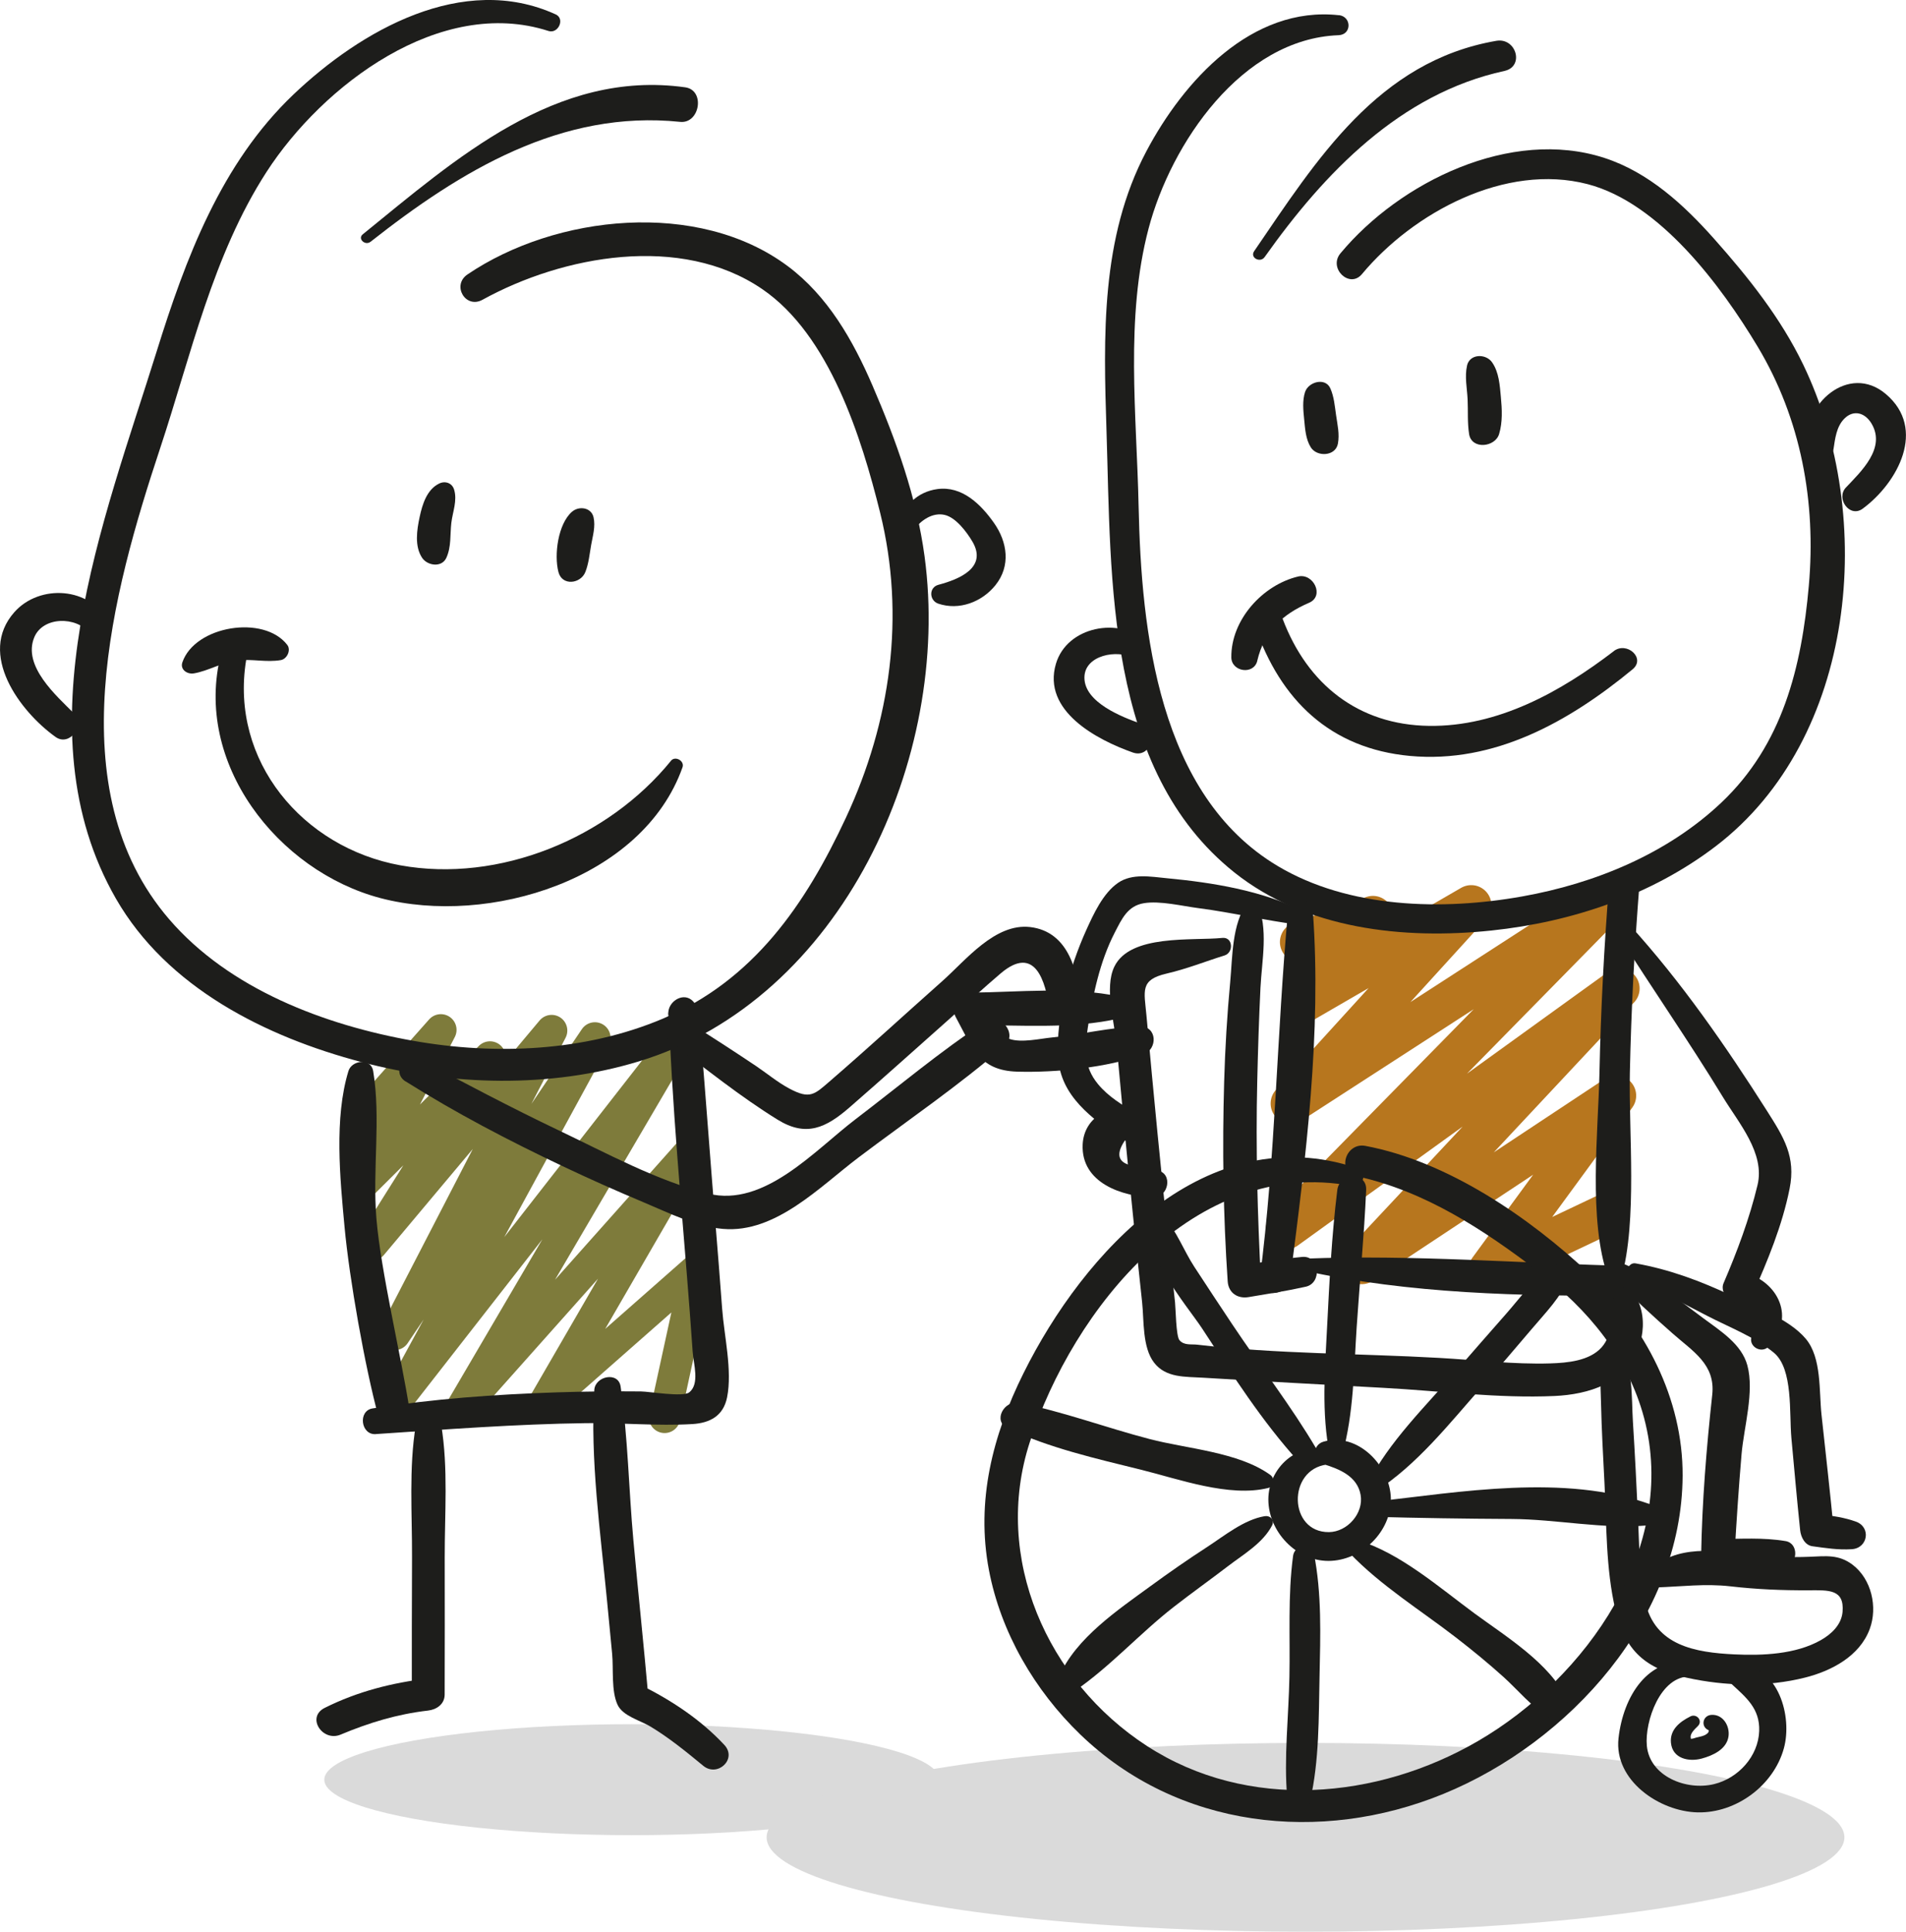
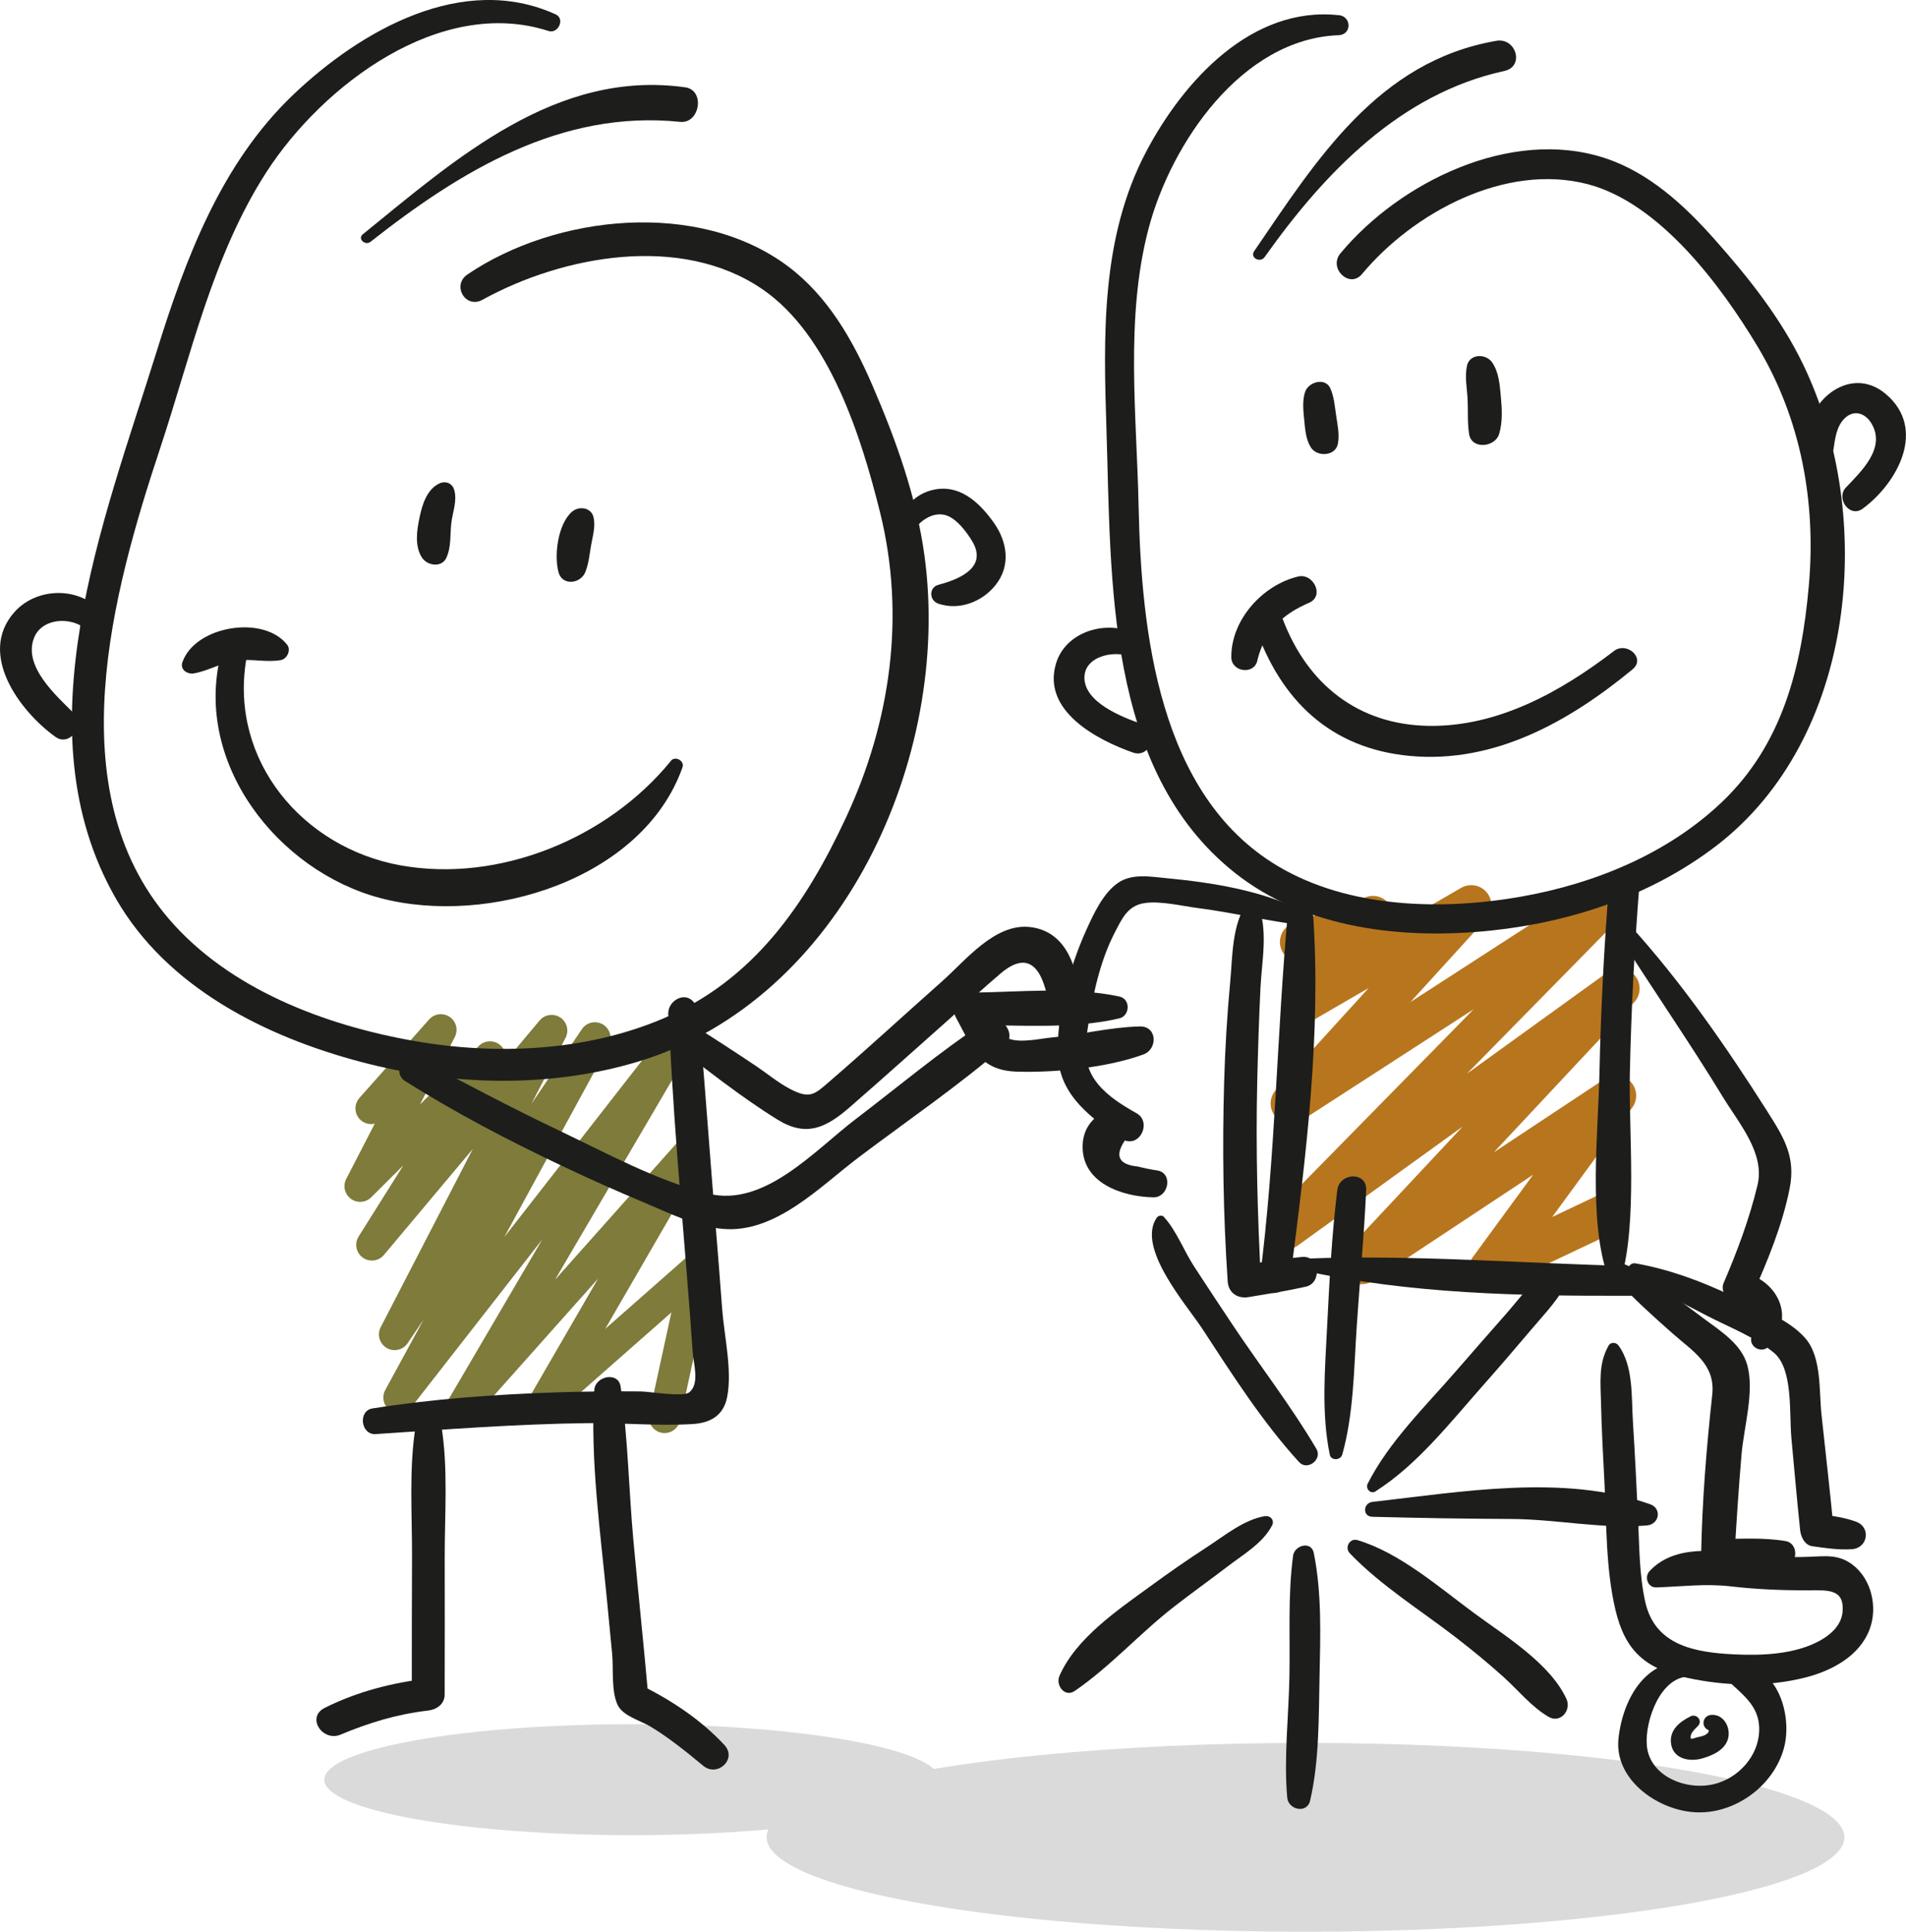
<svg xmlns="http://www.w3.org/2000/svg" id="Ebene_2" data-name="Ebene 2" viewBox="0 0 425.17 430.73">
  <defs>
    <style> .cls-1 { fill: #dadada; } .cls-2 { stroke: #b7761e; stroke-width: 9px; } .cls-2, .cls-3 { fill: none; stroke-linecap: round; stroke-linejoin: round; } .cls-4 { fill: #1d1d1b; } .cls-3 { stroke: #7e7b3b; stroke-width: 7px; } </style>
  </defs>
  <g id="Ebene_1-2" data-name="Ebene 1">
    <g>
      <polyline class="cls-2" points="290.01 210.05 306.26 204.26 290.88 223.46 328.19 201.86 287.94 246.05 360.48 199.14 286.85 274.08 361.25 220.41 303.76 281.83 360.48 244.3 332.12 283.03 359.06 270.26" />
      <polyline class="cls-3" points="82.79 247.14 98.34 229.63 80.34 264.48 109.3 235.68 82.96 277.57 123.05 229.79 88.03 297.54 132.7 231.43 89.01 311.61 150.7 232.57 102.92 314.06 153.65 257.12 121.25 313.08 155.45 282.97 148.25 316.03" />
      <ellipse class="cls-1" cx="140.96" cy="396.82" rx="68.62" ry="12.37" />
      <ellipse class="cls-1" cx="291.22" cy="409.67" rx="120.21" ry="21.05" />
-       <path class="cls-4" d="M77.73,238.8c-3.21,10.5-1.88,23.95-.87,34.79,1.08,11.61,4.52,31.07,7.57,42.33,1.12,4.15,7.57,2.58,6.94-1.49-1.79-11.62-6.45-31.06-7.41-42.81-.89-10.8,1.04-22.25-.72-32.84-.48-2.9-4.76-2.43-5.51.02h0Z" />
      <path class="cls-4" d="M83.83,319.76c15.64-1.04,31.26-2.23,46.94-2.44,7.82-.11,15.85.67,23.64.21,3.97-.23,6.95-1.83,7.78-5.96,1.2-6-.65-13.66-1.1-19.74-.48-6.5-1-12.99-1.53-19.48-1.11-13.66-2.1-27.33-3.23-40.98-.36-4.37-6.52-4.36-6.91,0-.01.14-.03.28-.04.42,1.96-.8,3.92-1.61,5.88-2.41,1.64,1.89.76-1.52.48-2.94-.25-1.25-.17-2.1-1.09-3.12-1.99-2.21-5.32-.26-5.56,2.27-.01.14-.03.28-.04.42-.39,4.16,5.97,3.95,6.49,0,.02-.14.04-.28.06-.42-1.85.76-3.7,1.52-5.56,2.27-1.83-2.19-.53-2.05-.8-.18-.11.78-.01,2.1.06,2.9.13,1.44.07,2.45,1.08,3.62,2.13,2.46,5.53.17,5.88-2.41.02-.14.04-.28.06-.42-2.3,0-4.61,0-6.91,0,1.07,23.38,3.5,46.68,5.1,70.02.19,2.75,1.64,7.22-.8,9.09-1.4,1.07-8.85-.21-10.76-.23-6.28-.06-12.55,0-18.82.21-13.75.45-27.44,1.44-41.03,3.58-3.29.52-2.63,5.95.71,5.73h0Z" />
      <path class="cls-4" d="M92.76,317.73c-1.59,9.58-.81,19.82-.85,29.54-.04,10.18-.06,20.37-.05,30.55,1.24-1.19,2.47-2.39,3.71-3.58-8.1.96-15.82,2.91-23.14,6.57-4.18,2.09-.49,7.65,3.55,5.96,6.36-2.66,12.62-4.57,19.5-5.36,1.92-.22,3.71-1.43,3.71-3.58.03-10.18.03-20.37.01-30.55-.02-9.72.81-19.97-.78-29.56-.46-2.77-5.19-2.73-5.65.02h0Z" />
      <path class="cls-4" d="M132.57,309.92c-.95,15.52,1.35,31.53,2.84,46.98.38,3.95.77,7.9,1.14,11.86.32,3.38-.23,8.26,1.21,11.36,1.18,2.53,5.09,3.49,7.35,4.86,4.2,2.54,7.98,5.62,11.76,8.74,3.18,2.63,7.65-1.5,4.7-4.66-5.3-5.67-11.77-9.93-18.69-13.37.59,1.02,1.19,2.05,1.78,3.07-1.04-11.78-2.29-23.54-3.37-35.32-1.04-11.38-1.21-22.97-2.85-34.28-.5-3.42-5.68-2.34-5.87.77h0Z" />
      <path class="cls-4" d="M123.96,3.21c-20.73-9.44-43.46,3.56-58.49,17.85-16.17,15.37-24.07,36.58-30.56,57.41-11.65,37.39-30.6,84.42-9.05,121.9,11.41,19.85,33.4,30.82,54.82,36.45,20.04,5.27,41.93,5.89,61.86-.17,45.28-13.78,69.74-67.72,63.71-112.54-1.78-13.24-6.37-25.96-11.64-38.18-4.34-10.05-9.96-19.93-18.89-26.59-19.96-14.89-51.76-11.49-71.45,1.86-3.55,2.41-.43,7.73,3.36,5.64,17.93-9.88,44.27-14.76,62.4-2.38,15.02,10.26,22.12,33.04,26.29,49.82,5.72,23.04,2.35,46.67-7.62,68.05-9.04,19.38-20.61,36.25-40.88,44.82-17.3,7.32-37.29,8.17-55.63,4.92-19.79-3.5-41.04-11.52-54.46-27.11-24.84-28.85-12.62-72.99-1.99-105.06,6.88-20.75,11.7-42.96,23.7-61.54C71.96,19,98.19-.89,122.36,6.91c2.15.69,3.75-2.72,1.6-3.7h0Z" />
      <path class="cls-4" d="M82.66,53.91c20.09-15.83,42.58-29.48,69.06-26.74,4.41.46,5.64-7.07,1.13-7.7-28.85-4.03-51.16,15.95-71.92,32.77-1.23.99.53,2.61,1.72,1.67h0Z" />
      <path class="cls-4" d="M24.12,138.71c-3.89-7.84-15.29-8.57-20.92-2.21-8.29,9.35,1.26,22.15,9.19,27.82,3.12,2.23,6.74-2.6,4.11-5.25-3.91-3.93-11.53-10.55-8.85-16.98,1.95-4.68,9.41-4.68,12.29-.95,1.82,2.36,5.57.39,4.18-2.42h0Z" />
      <path class="cls-4" d="M97.96,107.82c-2.74,1.34-3.74,4.62-4.34,7.41-.63,2.9-1.2,6.59.57,9.19,1.18,1.72,4.36,2.2,5.38-.05,1.13-2.49.8-5.11,1.11-7.78.29-2.48,1.38-4.97.61-7.45-.46-1.47-2-1.97-3.33-1.32h0Z" />
      <path class="cls-4" d="M127.58,114.11c-3.12,2.76-4.01,9.61-3.01,13.44.83,3.17,4.97,2.63,6.01-.02.76-1.94.93-4,1.29-6.03.36-2.04,1-4.1.53-6.16-.51-2.24-3.3-2.57-4.82-1.22h0Z" />
      <path class="cls-4" d="M298.64,3.39c-19.41-2.12-34.63,14.66-42.93,30.36-10.21,19.31-9.56,41.26-8.88,62.45,1.06,33.06-.22,75.42,28.52,98.33,15.88,12.66,37.77,15.02,57.37,12.95,17.87-1.88,35.65-7.83,50.03-18.81,31.35-23.94,35.88-73.37,19.49-107.37-5-10.37-12.2-19.42-19.82-27.99-6.78-7.63-14.67-14.91-24.57-18.11-20.87-6.75-45.57,5.36-58.83,21.28-2.78,3.33,2.03,7.95,4.79,4.64,11.43-13.72,32-24.83,50.34-20.06,16.08,4.19,29.78,22.65,37.93,36.23,9.69,16.15,13.07,34.7,11.41,53.34-1.61,18.16-5.85,35.41-19.5,48.32-12.09,11.44-28.22,18.04-44.43,20.93-17.8,3.18-38.65,2.69-54.54-6.78-26.6-15.84-30.44-52.35-31.03-80.22-.43-20.33-3.03-42.05,2.23-61.95,5.01-18.96,20.78-42.27,42.37-43.08,2.97-.11,2.95-4.16.06-4.48h0Z" />
      <path class="cls-4" d="M287.31,203.24c-2.51,27.33-2.75,54.63-6.29,81.91-.55,4.26,6.23,4.18,6.78,0,3.47-26.74,7.04-54.93,5.06-81.91-.26-3.52-5.23-3.48-5.55,0h0Z" />
      <path class="cls-4" d="M290.72,283.28c23.73,5.24,48.62,5.72,72.86,5.64,4.33-.01,4.46-6.53.09-6.63-24.15-.59-48.42-2.58-72.56-1.65-1.48.06-1.98,2.3-.39,2.65h0Z" />
      <path class="cls-4" d="M361.68,284.92c3.59-12.74,1.62-32.54,1.89-45.67.3-14.13,1.04-28.24,2.16-42.33.34-4.29-6.44-4.23-6.78,0-1.12,14.09-1.87,28.2-2.16,42.33-.27,13.03-2.54,32.97,1.91,45.42.4,1.13,2.62.01,2.98-1.24v1.49h0Z" />
      <path class="cls-4" d="M282.1,57.32c13.32-18.79,30.27-36.46,53.49-41.5,4.52-.98,2.64-7.48-1.8-6.72-26.43,4.56-40.1,26.55-54.03,46.91-.99,1.45,1.36,2.69,2.34,1.31h0Z" />
      <path class="cls-4" d="M255.78,143.02c-6.05-5.53-17.75-3.38-20.23,4.97-3.13,10.54,9.16,16.98,17.15,19.8,4.06,1.43,5.93-4.96,1.83-6.41-4.22-1.49-12.6-4.73-12.63-10.26-.03-5.08,7.43-6.4,10.95-4.35,2.28,1.33,4.98-1.87,2.93-3.74h0Z" />
      <path class="cls-4" d="M278.18,201.35c-3.39,4.76-3.23,11.93-3.76,17.6-.69,7.39-1.14,14.82-1.35,22.24-.43,14.84-.21,29.7.79,44.52.17,2.56,2.2,3.92,4.65,3.51,4.27-.72,8.55-1.37,12.77-2.32,3.7-.83,3.1-7.03-.83-6.64-4.63.46-9.22,1.24-13.82,1.95,1.55,1.17,3.1,2.34,4.65,3.51-.77-14.83-1.18-29.66-.83-44.52.16-6.98.38-13.96.72-20.94.3-6.11,1.84-13.22-.73-18.93-.44-.97-1.77-.67-2.27.02h0Z" />
-       <path class="cls-4" d="M272.67,209.13c-6.65.68-20.6-.91-24.11,6.44-2.25,4.7.07,12.46.52,17.41.55,6.09,1.12,12.18,1.7,18.27,1.25,13.05,2.58,26.08,3.99,39.11.44,4.06.02,10.03,2.66,13.46,2.65,3.45,6.96,3.12,10.93,3.37,13.46.82,26.93,1.54,40.39,2.27,12.53.68,25.46,2.37,38,1.81,7.59-.34,15.88-2.87,18.74-10.64,2.33-6.3.63-13.82-6.32-15.86-3.63-1.07-5.29,3.74-2.48,5.74,3.22,2.29,3.12,7.05.59,9.9-2.71,3.05-7.69,3.47-11.44,3.59-8.24.25-16.66-.77-24.88-1.23-17.83-1-36.13-.86-53.86-2.94-1.39-.16-2.99.21-4.01-1.02-.76-.92-.83-7.09-.98-8.44-.47-4.34-.94-8.69-1.4-13.03-.87-8.26-1.71-16.51-2.52-24.78-.85-8.7-1.67-17.4-2.45-26.1-.5-5.55-1.53-7.99,4.53-9.39,4.5-1.04,8.51-2.67,12.89-4.03,2.06-.64,1.9-4.15-.49-3.91h0Z" />
      <path class="cls-4" d="M358.81,300.07c-2.29,4.02-1.77,8.24-1.67,12.82.13,5.87.46,11.75.76,17.61.49,9.36.28,19.27,2.45,28.44,2.19,9.24,6.71,13.12,15.89,15.14,8.6,1.9,17.86,2.13,26.43-.03,5.91-1.49,12.17-4.78,14.41-10.83,1.81-4.88.39-11.13-3.83-14.33-3.08-2.33-5.92-1.92-9.65-1.77-4.42.18-8.7-.02-13.1-.52-7.46-.84-16.89-2.35-22.54,3.72-1.22,1.31-.42,3.69,1.51,3.63,5.65-.18,10.86-.89,16.54-.24,5.96.68,11.52.91,17.48.88,4.43-.02,7.95-.27,7.53,4.8-.24,2.87-2.48,4.97-4.84,6.31-5.6,3.18-13.03,3.48-19.28,3.18-8.7-.42-17.73-1.92-19.9-11.73-1.34-6.04-1.31-12.36-1.6-18.52-.34-7.23-.69-14.45-1.15-21.67-.35-5.51.15-12.29-3.18-16.92-.55-.77-1.75-.88-2.27.02h0Z" />
-       <path class="cls-4" d="M296.41,323.73c-6.83-2.61-13.5,3.58-13.48,10.63.02,7.14,6.21,13.7,13.42,13.68,7.32-.02,14.04-6.51,13.91-13.89-.13-7.32-7.42-14.9-15.02-12.7-2.54.73-2.55,4.23-.04,5,3.55,1.1,7.56,2.68,8.31,6.86.73,4.08-2.94,8.27-7.07,8.31-9.01.08-9.34-13.94-.44-15.07,1.62-.21,2.03-2.19.41-2.81h0Z" />
-       <path class="cls-4" d="M302.63,260.43c-33.48-11.17-60.84,18.63-74.32,45.76-6.88,13.84-10.64,28.47-7.71,43.89,2.65,13.92,10.2,26.84,20.36,36.64,21.76,21,53.58,24.5,81.02,13.27,28.14-11.51,53.22-39.25,53.36-70.96.08-17.18-8.37-33.35-20.72-44.96-13.46-12.64-31.68-25.12-50.05-28.57-4.41-.83-6.48,5.78-1.93,6.77,15.23,3.3,28.33,11.94,40.56,21.27,10.95,8.35,19.94,19.07,23.54,32.61,7.7,28.99-12.93,58.03-37.05,72.06-22.47,13.07-51.4,15.64-73.83,1.1-22.28-14.44-34.52-41.99-26.15-67.74,9.68-29.8,36.76-63.66,71.78-57.15,2.63.49,3.76-3.13,1.14-4.01h0Z" />
      <path class="cls-4" d="M258,271.56c-4.5,6.75,6.71,19.39,10.19,24.71,6.65,10.16,13.39,20.76,21.6,29.74,1.85,2.02,5.25-.6,3.86-2.95-5.64-9.57-12.57-18.47-18.73-27.71-2.86-4.29-5.7-8.59-8.52-12.91-2.33-3.57-3.94-7.99-6.77-11.1-.47-.51-1.29-.29-1.63.22h0Z" />
      <path class="cls-4" d="M299.42,324.32c2.55-9.07,2.59-19.01,3.21-28.36.68-10.2,1.66-20.41,2.12-30.62.19-4.17-5.95-3.92-6.44,0-1.25,10.12-1.76,20.43-2.28,30.62-.47,9.32-1.3,19.18.6,28.38.29,1.42,2.42,1.28,2.78,0h0Z" />
-       <path class="cls-4" d="M306.84,332.52c9.17-5.8,16.51-15.16,23.64-23.22,3.77-4.26,7.49-8.57,11.16-12.92,3.12-3.71,6.62-7.14,8.38-11.68.74-1.92-1.78-3.44-3.35-2.5-4.29,2.56-7.32,6.89-10.59,10.62-3.75,4.28-7.52,8.54-11.24,12.84-6.82,7.87-15.02,15.81-19.75,25.16-.55,1.09.63,2.43,1.76,1.71h0Z" />
+       <path class="cls-4" d="M306.84,332.52c9.17-5.8,16.51-15.16,23.64-23.22,3.77-4.26,7.49-8.57,11.16-12.92,3.12-3.71,6.62-7.14,8.38-11.68.74-1.92-1.78-3.44-3.35-2.5-4.29,2.56-7.32,6.89-10.59,10.62-3.75,4.28-7.52,8.54-11.24,12.84-6.82,7.87-15.02,15.81-19.75,25.16-.55,1.09.63,2.43,1.76,1.71h0" />
      <path class="cls-4" d="M306.11,338.2c10.36.28,20.7.44,31.07.49,9.93.05,20.37,2.3,30.21,1.44,2.74-.24,3.4-3.77.7-4.73-19.24-6.82-42.25-2.73-61.93-.52-2.1.24-2.29,3.26-.04,3.32h0Z" />
      <path class="cls-4" d="M301.07,346.31c6.92,7.23,15.81,12.71,23.71,18.81,3.65,2.82,7.2,5.73,10.62,8.81,3.3,2.98,6.19,6.62,10.03,8.87,2.65,1.56,5.14-1.47,4.01-3.95-3.6-7.9-13.67-14.07-20.49-19.08-7.87-5.79-16.71-13.57-26.16-16.37-1.7-.5-2.9,1.66-1.72,2.89h0Z" />
      <path class="cls-4" d="M288.45,346.89c-1.2,8.88-.64,18.02-.82,26.98-.17,8.85-1.27,18.15-.49,26.95.24,2.73,4.41,3.67,5.11.66,2.05-8.82,1.91-18.57,2.1-27.61.19-9.15.53-18.59-1.28-27.59-.56-2.78-4.31-1.74-4.62.61h0Z" />
      <path class="cls-4" d="M282.14,338.06c-4.67.78-8.99,4.36-12.9,6.9-4.26,2.76-8.45,5.67-12.55,8.67-7.28,5.31-16.65,11.59-20.36,20.05-.9,2.06,1.16,4.9,3.44,3.34,7.84-5.38,14.49-12.82,22.03-18.7,3.99-3.11,8.12-6.04,12.14-9.12,3.45-2.64,7.78-5.13,9.82-9.07.61-1.17-.39-2.26-1.61-2.06h0Z" />
-       <path class="cls-4" d="M283.33,328.84c-7.1-5.1-18.56-5.79-26.92-7.98-9.71-2.53-19.29-6.13-29.14-8.07-3.25-.64-5.93,4.07-2.46,5.71,9.31,4.38,19.7,6.73,29.65,9.19,8.43,2.08,19.79,6.25,28.46,4.08,1.47-.37,1.5-2.15.41-2.93h0Z" />
      <path class="cls-4" d="M377.59,370.62c-10.03-1.42-15.51,7.69-16.55,16.95-1.05,9.42,9.15,16.36,17.67,16.54,8.56.18,16.91-5.97,19.21-14.26,1.97-7.1-1.21-18.31-9.88-18.63-2.13-.08-3.42,2.75-1.82,4.23,3.33,3.07,6.38,5.53,6.2,10.53-.2,5.64-4.67,10.5-10.03,11.82-6.2,1.53-14.38-1.7-15.03-8.54-.51-5.35,3-15.71,9.75-15.43,1.83.07,2.38-2.95.47-3.22h0Z" />
      <path class="cls-4" d="M377.07,382.72c-2.37,1.18-4.63,2.97-4.33,5.9.36,3.52,3.99,4.28,6.9,3.48,2.46-.67,5.49-2.05,5.93-4.88.36-2.36-1.21-5.01-3.8-4.85-2.03.12-2.47,2.79-.51,3.46-.41-.14,0-.12-.09.18-.09.29-.11.33-.4.57-.6.52-1.65.66-2.38.85-.19.05-1.07.4-1.25.22-.05-.05.07.1.01-.19-.21-.97,1.05-2.03,1.62-2.62,1.13-1.18-.31-2.82-1.69-2.13h0Z" />
      <path class="cls-4" d="M291.12,87.4c-.63,1.94-.4,4.12-.2,6.12.21,2.11.33,4.37,1.47,6.21,1.36,2.21,5.54,2.05,6.06-.82.39-2.15-.1-4.18-.41-6.33-.3-2.05-.44-4.05-1.27-5.96-1.12-2.57-4.92-1.46-5.64.77h0Z" />
      <path class="cls-4" d="M327.25,81.53c-.56,2.49.01,5,.13,7.53.12,2.59-.07,5.15.33,7.72.55,3.53,5.82,2.96,6.7-.02.79-2.65.65-5.48.39-8.21-.24-2.62-.42-5.57-1.97-7.77-1.38-1.97-4.99-1.94-5.59.76h0Z" />
      <path class="cls-4" d="M360,145.18c-11.87,9.08-25.86,16.88-41.23,16.67-15.8-.22-27.13-9.29-32.63-23.81-1.4-3.69-7.47-2.18-6.16,1.65,5.63,16.38,16.76,27.21,34.52,28.86,18.89,1.75,35.59-7.7,49.68-19.31,3-2.47-1.28-6.29-4.2-4.06h0Z" />
      <path class="cls-4" d="M280.46,147.32c1.55-6.53,5.5-10.31,11.56-12.92,3.5-1.5.97-6.68-2.47-5.85-7.93,1.91-14.96,9.67-14.88,18.02.03,3.24,5.02,4,5.8.75h0Z" />
      <path class="cls-4" d="M408.99,100.2c.36-2.36.64-5.04,2.41-6.84,2.07-2.1,4.64-1.35,6.09,1.1,3.23,5.46-2.29,10.62-5.72,14.24-2.31,2.44.84,6.86,3.74,4.72,7.8-5.75,14.36-17.8,5.15-25.57-8.26-6.97-18.63,2.29-17.6,11.58.34,3.03,5.37,4.37,5.92.77h0Z" />
      <path class="cls-4" d="M360.5,285.29c3.94,4.33,8.23,8.17,12.61,12.04,4.54,4.01,9.57,6.89,8.84,13.64-1.3,11.93-2.27,23.84-2.48,35.84-.03,1.94,1.7,3.71,3.67,3.64,5.06-.18,10.14-.02,15.11-1.07,2.83-.6,3.06-5.26.05-5.76-5-.84-10.01-.49-15.06-.44,1.22,1.21,2.44,2.43,3.67,3.64.45-7.53.93-15.07,1.58-22.59.52-6,2.89-13.9,1.29-19.8-1.29-4.76-6.06-7.69-9.74-10.44-5.56-4.17-11.07-8.32-17.07-11.84-2-1.17-3.98,1.48-2.47,3.15h0Z" />
      <path class="cls-4" d="M363.86,284.08c5.51,3.42,11.2,6.33,16.95,9.31,4.81,2.49,10.78,4.79,14.92,8.26,4.29,3.6,3.37,13.47,3.87,18.94.64,6.88,1.24,13.76,1.96,20.63.16,1.48,1.03,3.32,2.74,3.55,3.01.41,5.74.85,8.77.66,3.62-.22,4.37-4.93.9-6.16-2.6-.92-4.92-1.22-7.65-1.61.91,1.18,1.83,2.37,2.74,3.55-.83-8.61-1.81-17.2-2.74-25.79-.56-5.17.06-12.66-3.49-16.89-3.79-4.52-11.35-7.18-16.55-9.63-6.95-3.27-13.83-5.85-21.42-7.2-1.41-.25-2.34,1.54-1.02,2.36h0Z" />
      <path class="cls-4" d="M360.83,208.17c7.69,12.23,15.97,24.08,23.49,36.43,3.55,5.83,9.44,12.53,7.73,19.64-1.8,7.49-4.54,14.82-7.58,21.88-.74,1.71.8,3.84,2.45,4.23,3.82,1.85,5.07,4.44,3.77,7.77-.61,2.19,2.25,3.75,3.82,2.14,6.1-6.26,2.31-14.62-5.68-16.59.7,1.68,1.4,3.36,2.09,5.05,3.38-7.6,6.66-15.51,8.29-23.7,1.42-7.1-1.28-11.39-5.02-17.28-9.22-14.51-19.15-28.85-30.73-41.58-1.24-1.37-3.63.42-2.63,2.01h0Z" />
      <path class="cls-4" d="M290.73,203.15c-9.38-4.6-20.11-6.35-30.44-7.33-3.56-.34-7.73-1.13-10.87,1.02-3.39,2.33-5.49,6.98-7.13,10.59-3.67,8.11-6.8,19.3-6.26,28.32.52,8.71,7.6,13.62,14.11,18.22,1.14-1.91,2.27-3.82,3.41-5.74-5.42-2.67-11.75.69-12.04,6.95-.4,8.6,8.86,11.67,15.78,11.79,3.39.06,4.45-5.38.88-5.99-1.46-.21-2.91-.5-4.34-.87-4.27-.42-5.24-2.36-2.9-5.82,3.59,1.27,5.9-4.2,2.61-6.06-3.12-1.77-6.3-3.7-8.61-6.5-3.25-3.93-3-7.88-2.25-12.74,1.11-7.15,2.63-14.52,5.96-21,1.62-3.15,2.91-6,6.52-6.6,3.58-.6,8.58.64,12.17,1.1,7.55.97,14.96,2.78,22.51,3.72,1.64.21,2.31-2.35.87-3.06h0Z" />
      <path class="cls-4" d="M249.71,222.2c-10.6-2.27-22.44-.96-33.23-.87-2.83.03-4.62,3.01-3.26,5.5,3.6,6.57,5.07,11.88,13.7,12.12,8.64.24,20.01-.88,28.13-3.83,3.24-1.18,3.12-6.33-.78-6.25-6.53.14-13.05,1.81-19.56,2.45-2.68.26-6.83,1.24-9.47.35-2.9-.98-4.19-6.02-5.58-8.56-1.09,1.83-2.18,3.66-3.26,5.5,10.81-.13,22.71.94,33.28-1.54,2.41-.57,2.55-4.32.04-4.86h0Z" />
      <path class="cls-4" d="M90.48,241.12c11.22,7.06,23,13.21,34.97,18.88,5.99,2.84,12.04,5.54,18.16,8.1,5.62,2.35,11.54,5.38,17.67,5.91,11.73,1.01,21.61-9.42,30.22-15.92,10.86-8.2,22.32-15.99,32.6-24.9,3.03-2.63-.97-7.6-4.28-5.41-10.03,6.61-19.38,14.47-28.94,21.75-9.2,7.01-20.38,19.74-32.92,16.61-11.41-2.85-22.89-9.14-33.49-14.18-10.49-4.99-20.74-10.44-31.01-15.85-3.3-1.74-6.21,3-2.98,5.03h0Z" />
      <path class="cls-4" d="M149.76,232.48c7.7,5.86,15.45,12.08,23.69,17.17,6.39,3.95,10.8,1.84,16.1-2.77,7.44-6.47,14.77-13.06,22.14-19.6,3.84-3.41,7.62-6.92,11.53-10.24,7.7-6.53,10.02,1.79,10.9,8.06.53,3.81,6.98,2.88,6.82-.9-.3-7.23-2.45-16.47-11.13-17.49-7.85-.92-14.35,7.38-19.58,12.02-8.33,7.39-16.54,14.94-24.97,22.22-3.59,3.1-4.53,4.25-9.2,1.76-2.61-1.39-5.03-3.42-7.49-5.07-5.01-3.35-10.06-6.63-15.17-9.82-2.76-1.72-6.38,2.57-3.64,4.66h0Z" />
      <path class="cls-4" d="M203.85,118.16c1.53-2.13,4.19-3.99,6.91-3.34,2.5.6,4.9,3.81,6.16,5.95,3.4,5.8-2.97,8.4-7.57,9.62-2.22.59-2.07,3.53-.04,4.21,4.63,1.57,9.72-.36,12.73-4.1,3.47-4.31,2.7-9.64-.34-13.94-2.93-4.14-7.09-8.24-12.58-7.51-4.43.59-8.05,3.83-8.14,8.37-.03,1.64,2.05,1.9,2.88.75h0Z" />
      <path class="cls-4" d="M149.68,169.63c-14.03,17.29-38.35,27.31-60.39,23.31-21.74-3.95-38.03-23.26-34.39-45.71.58-3.58-4.66-5.07-5.59-1.47-6.26,24.31,12.62,48.46,35.59,54.5,24.1,6.33,58.5-4.18,67.35-29.18.5-1.42-1.63-2.62-2.58-1.45h0Z" />
      <path class="cls-4" d="M43.18,150.16c3.39-.57,6.33-2.51,9.82-2.91,3.24-.37,6.42.49,9.66-.07,1.35-.24,2.31-2.21,1.43-3.37-5.2-6.8-20.62-4.3-23.41,3.88-.55,1.61,1.1,2.69,2.5,2.46h0Z" />
    </g>
  </g>
</svg>